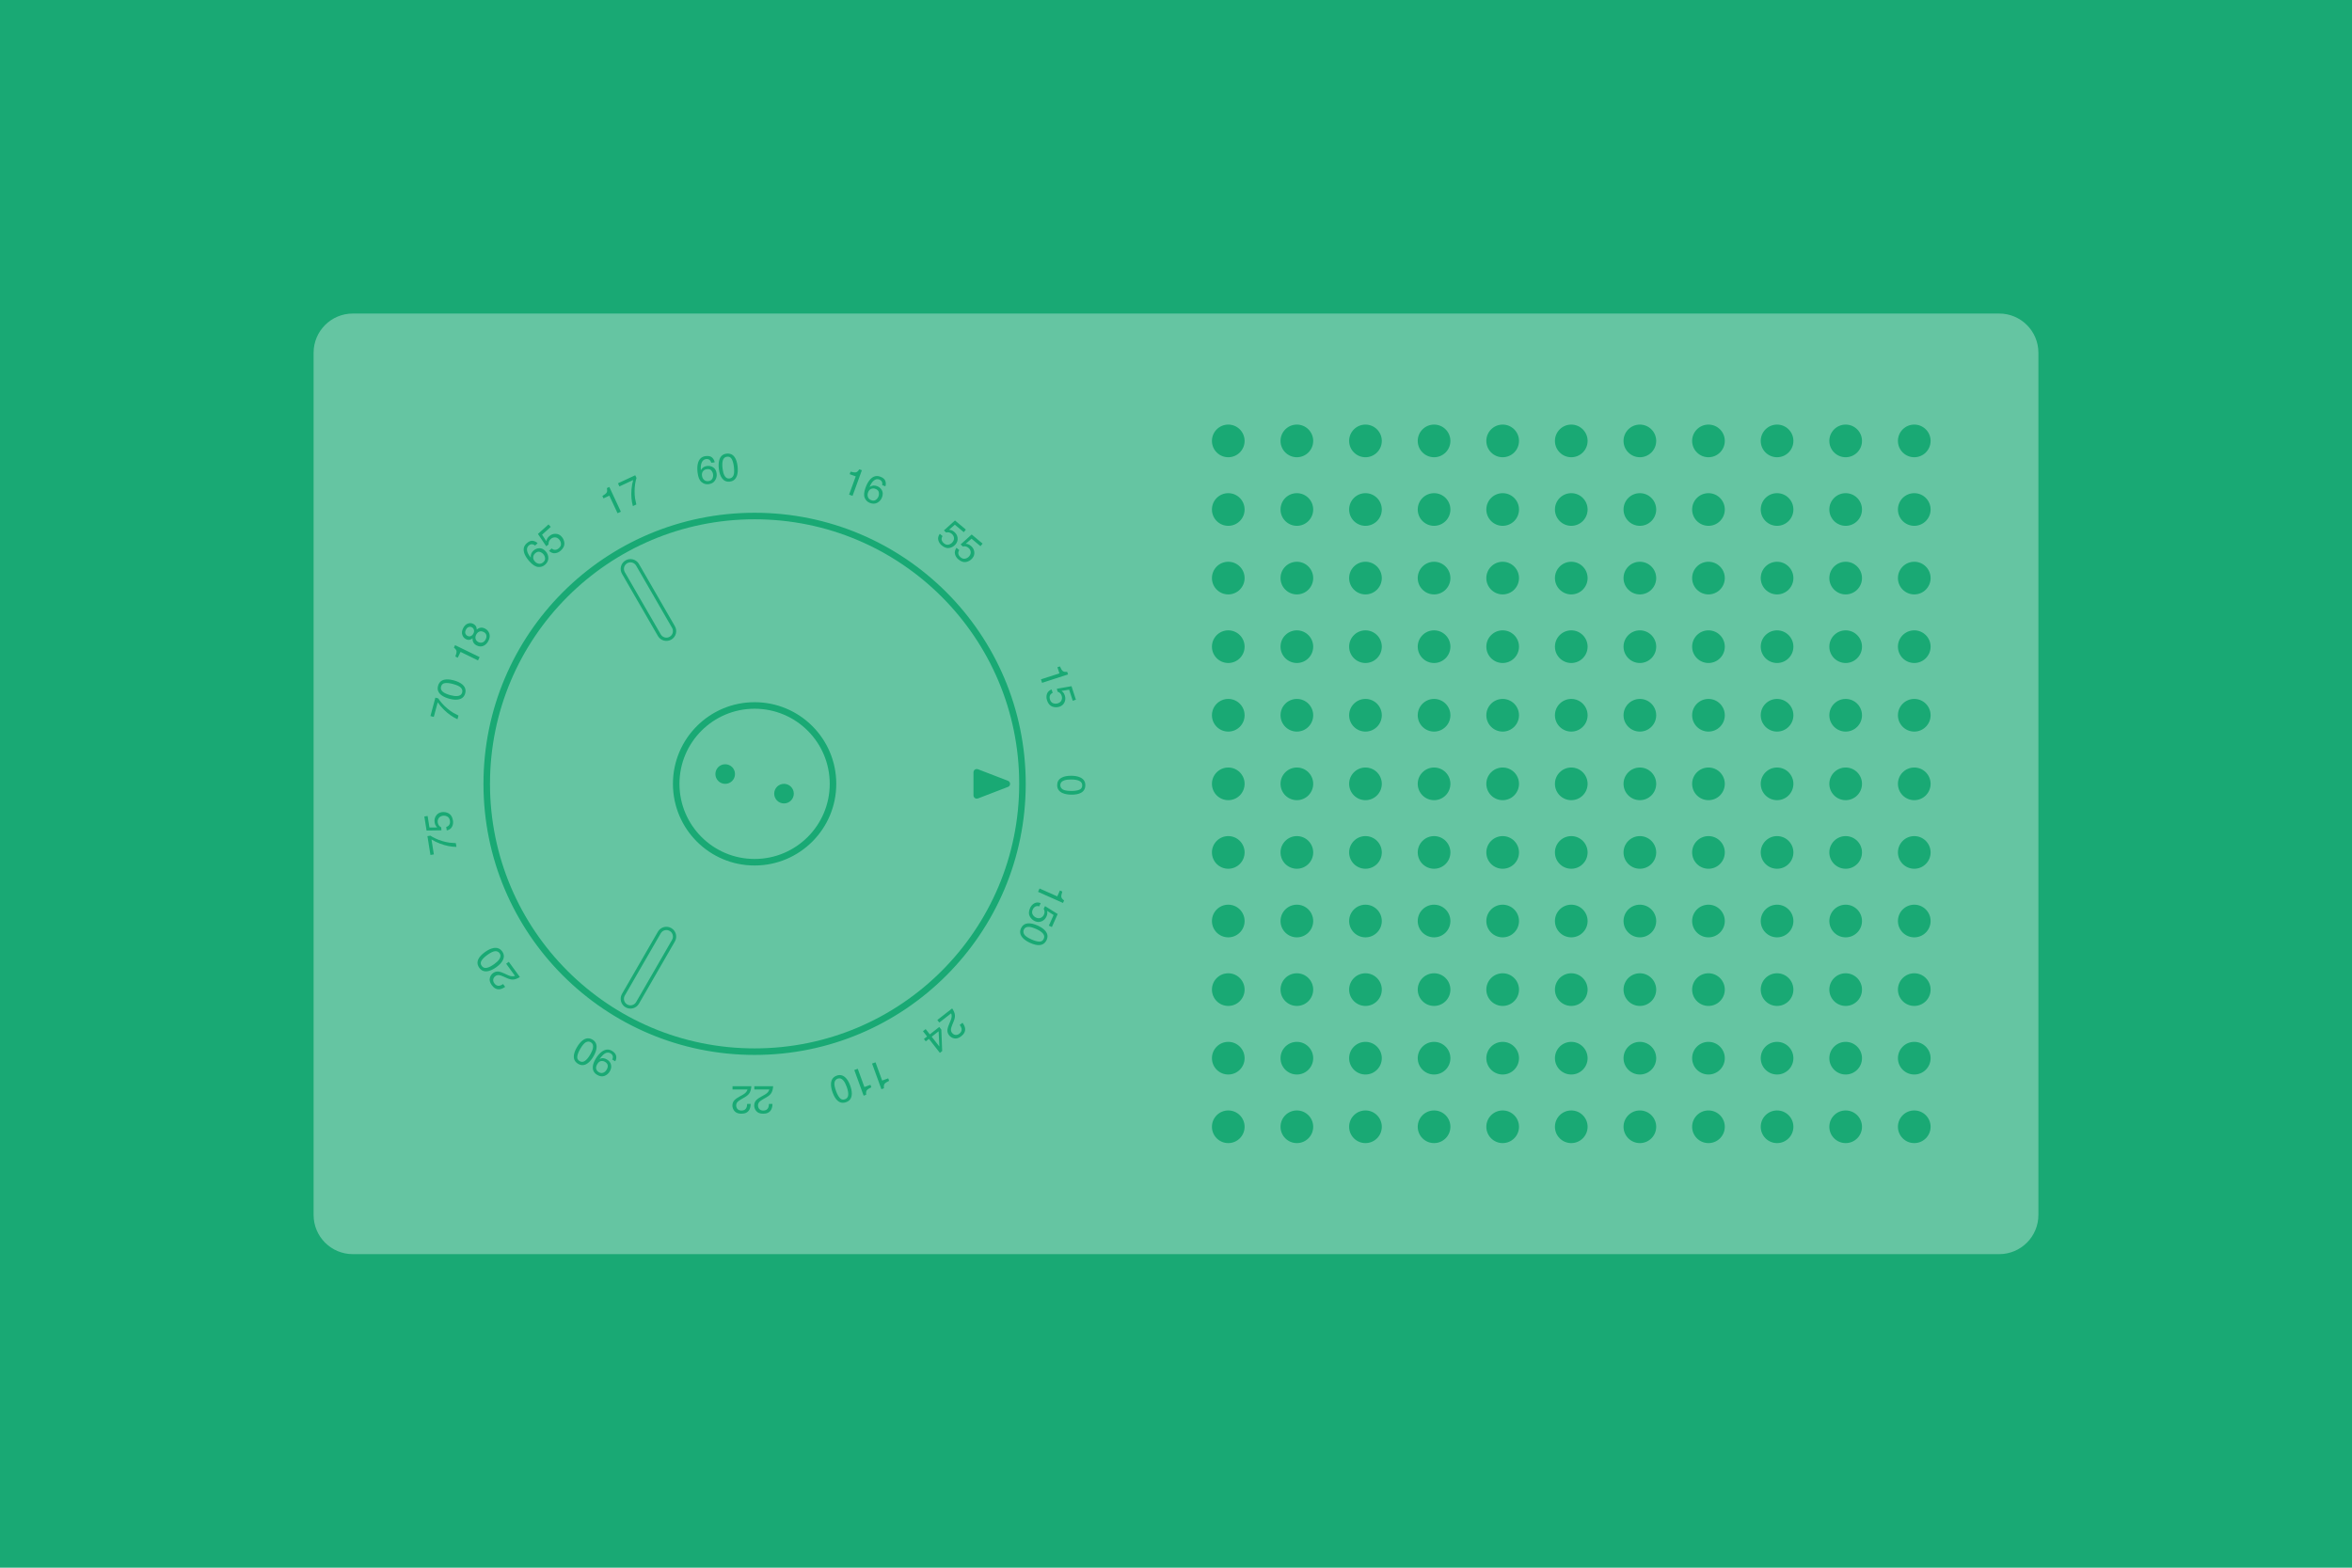
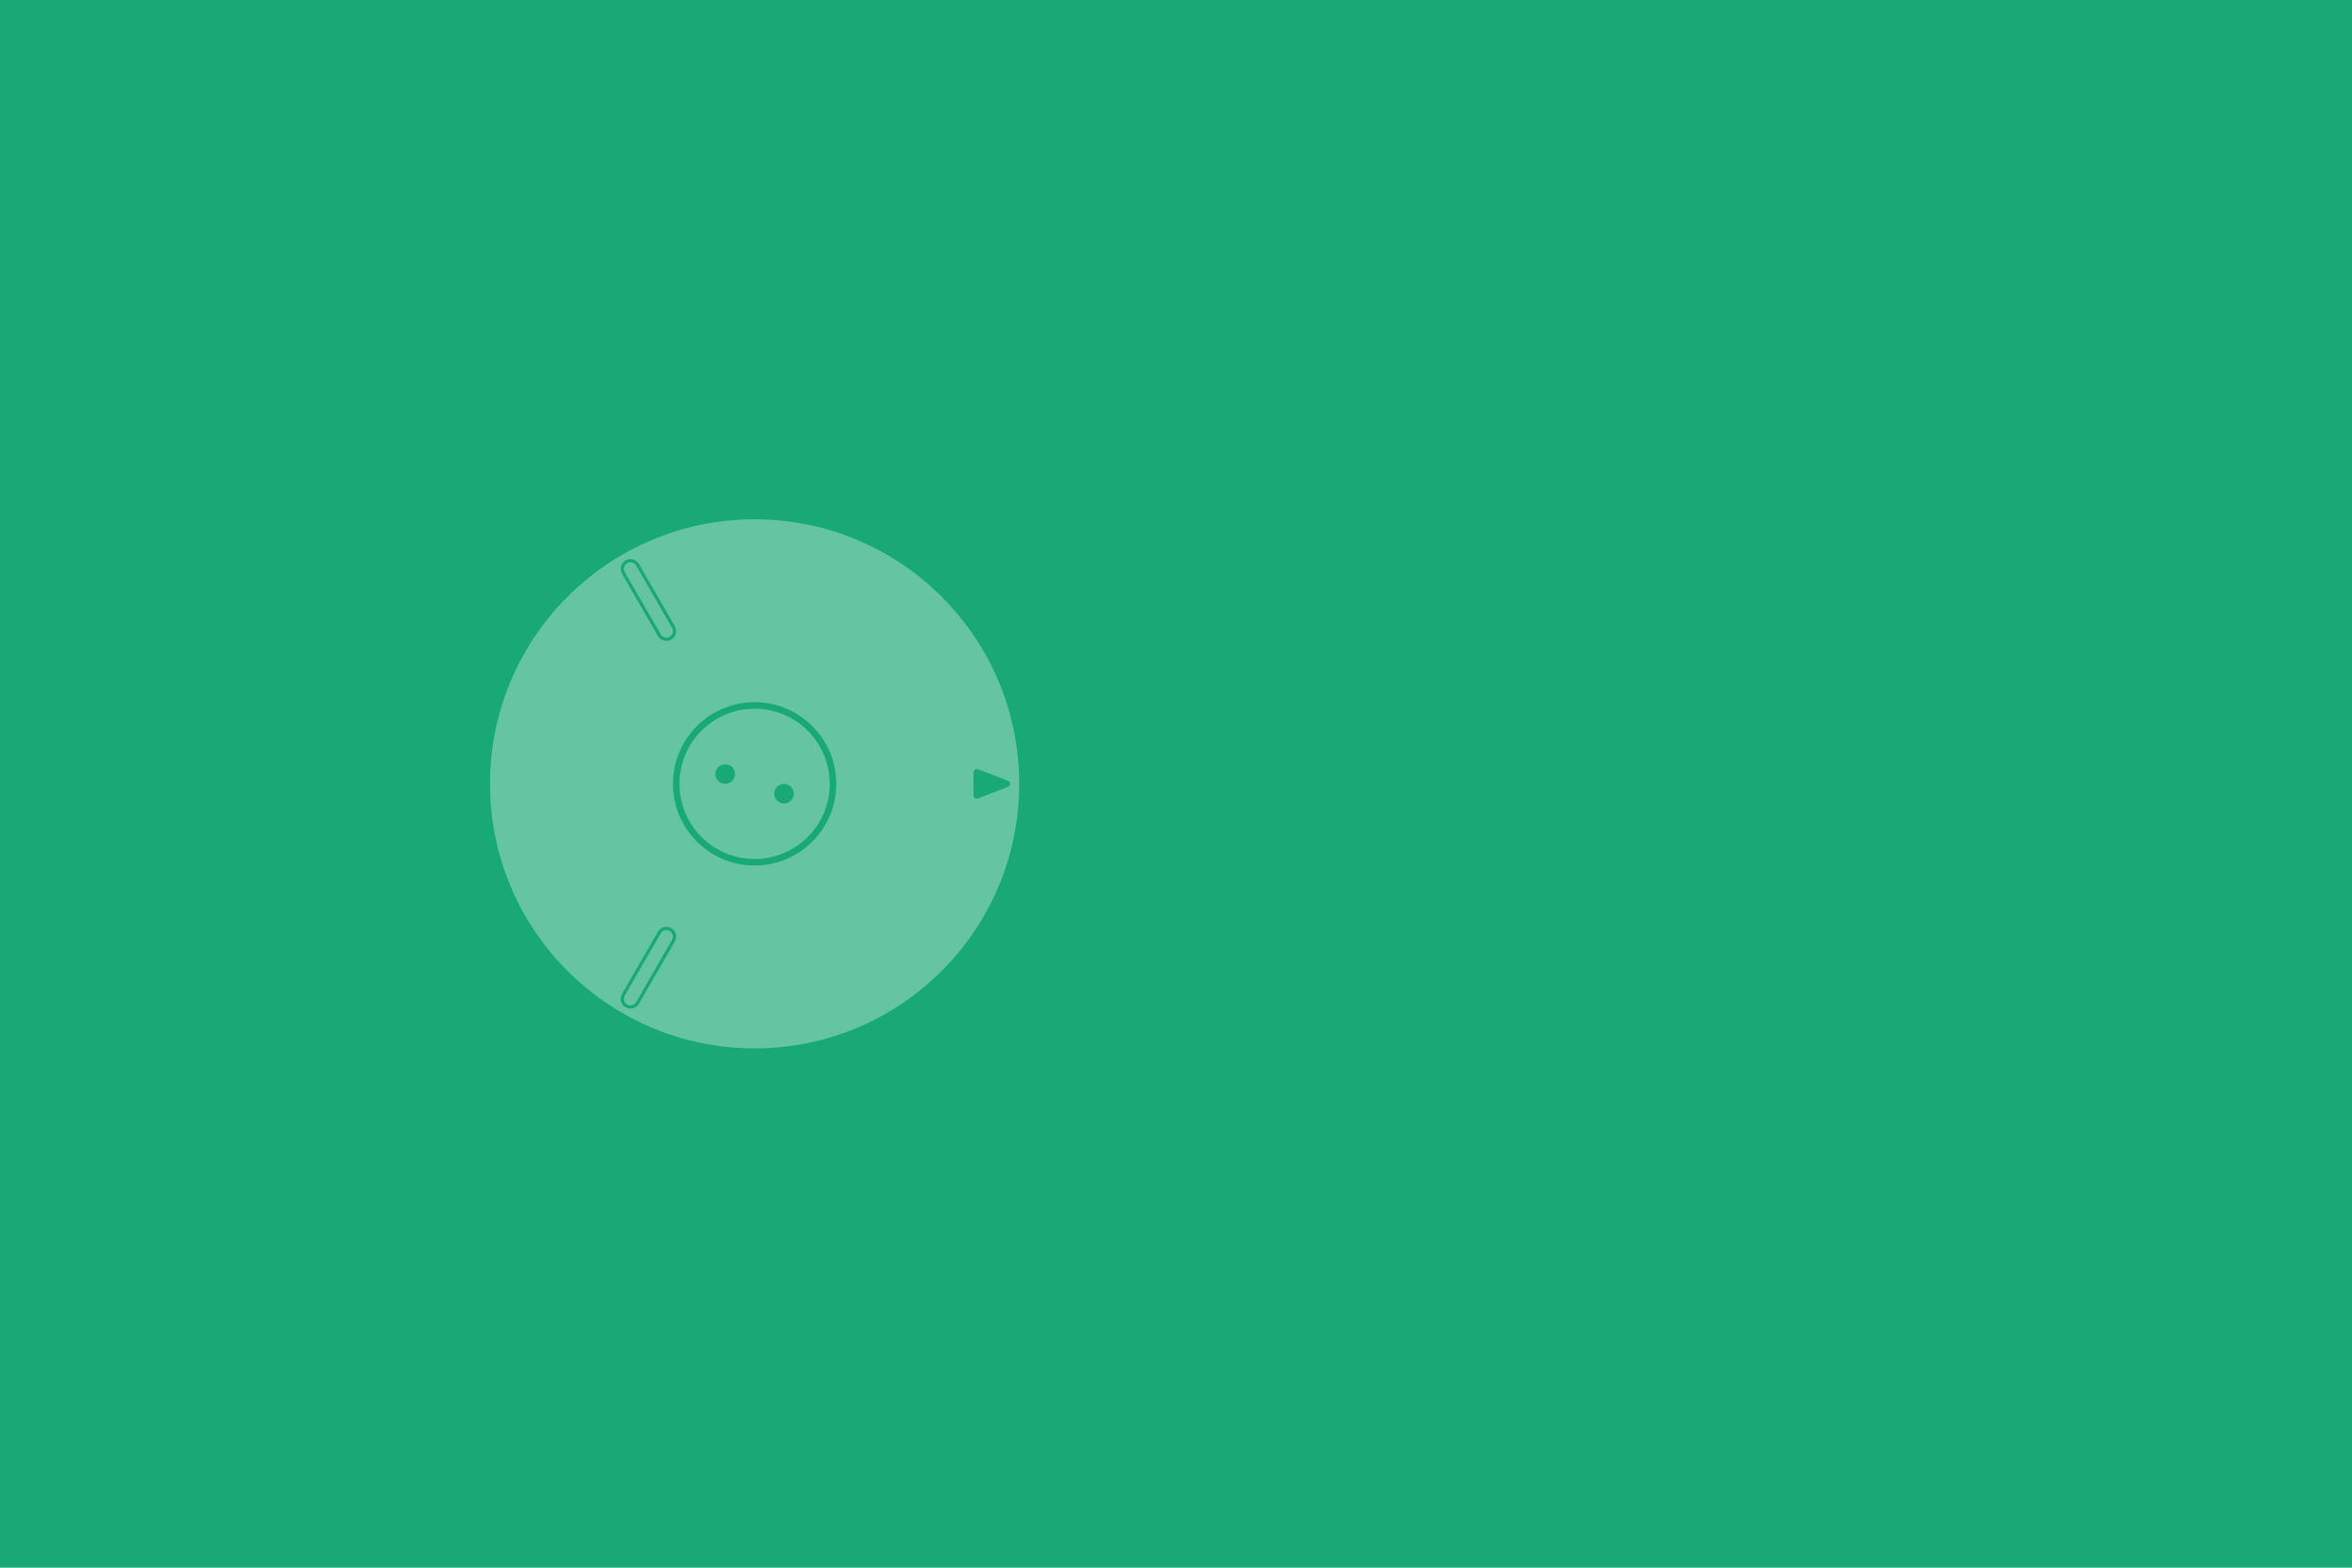
<svg xmlns="http://www.w3.org/2000/svg" width="720px" height="480px" viewBox="0 0 720 480" version="1.1">
  <g id="rams_thumb" stroke="none" stroke-width="1" fill="none" fill-rule="evenodd">
    <rect id="Rectangle-4" fill="#19A974" x="0" y="0" width="720" height="480" />
-     <path d="M108,96 L612,96 C618.627,96 624,101.373 624,108 L624,372 C624,378.627 618.627,384 612,384 L108,384 C101.373,384 96,378.627 96,372 L96,108 C96,101.373 101.373,96 108,96 Z M376,350 C373.239,350 371,347.761 371,345 C371,342.239 373.239,340 376,340 C378.761,340 381,342.239 381,345 C381,347.761 378.761,350 376,350 Z M376,329 C373.239,329 371,326.761 371,324 C371,321.239 373.239,319 376,319 C378.761,319 381,321.239 381,324 C381,326.761 378.761,329 376,329 Z M376,308 C373.239,308 371,305.761 371,303 C371,300.239 373.239,298 376,298 C378.761,298 381,300.239 381,303 C381,305.761 378.761,308 376,308 Z M376,287 C373.239,287 371,284.761 371,282 C371,279.239 373.239,277 376,277 C378.761,277 381,279.239 381,282 C381,284.761 378.761,287 376,287 Z M376,266 C373.239,266 371,263.761 371,261 C371,258.239 373.239,256 376,256 C378.761,256 381,258.239 381,261 C381,263.761 378.761,266 376,266 Z M376,245 C373.239,245 371,242.761 371,240 C371,237.239 373.239,235 376,235 C378.761,235 381,237.239 381,240 C381,242.761 378.761,245 376,245 Z M376,224 C373.239,224 371,221.761 371,219 C371,216.239 373.239,214 376,214 C378.761,214 381,216.239 381,219 C381,221.761 378.761,224 376,224 Z M376,203 C373.239,203 371,200.761 371,198 C371,195.239 373.239,193 376,193 C378.761,193 381,195.239 381,198 C381,200.761 378.761,203 376,203 Z M376,182 C373.239,182 371,179.761 371,177 C371,174.239 373.239,172 376,172 C378.761,172 381,174.239 381,177 C381,179.761 378.761,182 376,182 Z M376,161 C373.239,161 371,158.761 371,156 C371,153.239 373.239,151 376,151 C378.761,151 381,153.239 381,156 C381,158.761 378.761,161 376,161 Z M376,140 C373.239,140 371,137.761 371,135 C371,132.239 373.239,130 376,130 C378.761,130 381,132.239 381,135 C381,137.761 378.761,140 376,140 Z M397,140 C394.239,140 392,137.761 392,135 C392,132.239 394.239,130 397,130 C399.761,130 402,132.239 402,135 C402,137.761 399.761,140 397,140 Z M397,161 C394.239,161 392,158.761 392,156 C392,153.239 394.239,151 397,151 C399.761,151 402,153.239 402,156 C402,158.761 399.761,161 397,161 Z M418,140 C415.239,140 413,137.761 413,135 C413,132.239 415.239,130 418,130 C420.761,130 423,132.239 423,135 C423,137.761 420.761,140 418,140 Z M418,161 C415.239,161 413,158.761 413,156 C413,153.239 415.239,151 418,151 C420.761,151 423,153.239 423,156 C423,158.761 420.761,161 418,161 Z M439,140 C436.239,140 434,137.761 434,135 C434,132.239 436.239,130 439,130 C441.761,130 444,132.239 444,135 C444,137.761 441.761,140 439,140 Z M439,161 C436.239,161 434,158.761 434,156 C434,153.239 436.239,151 439,151 C441.761,151 444,153.239 444,156 C444,158.761 441.761,161 439,161 Z M460,140 C457.239,140 455,137.761 455,135 C455,132.239 457.239,130 460,130 C462.761,130 465,132.239 465,135 C465,137.761 462.761,140 460,140 Z M460,161 C457.239,161 455,158.761 455,156 C455,153.239 457.239,151 460,151 C462.761,151 465,153.239 465,156 C465,158.761 462.761,161 460,161 Z M481,140 C478.239,140 476,137.761 476,135 C476,132.239 478.239,130 481,130 C483.761,130 486,132.239 486,135 C486,137.761 483.761,140 481,140 Z M481,161 C478.239,161 476,158.761 476,156 C476,153.239 478.239,151 481,151 C483.761,151 486,153.239 486,156 C486,158.761 483.761,161 481,161 Z M502,140 C499.239,140 497,137.761 497,135 C497,132.239 499.239,130 502,130 C504.761,130 507,132.239 507,135 C507,137.761 504.761,140 502,140 Z M502,161 C499.239,161 497,158.761 497,156 C497,153.239 499.239,151 502,151 C504.761,151 507,153.239 507,156 C507,158.761 504.761,161 502,161 Z M523,140 C520.239,140 518,137.761 518,135 C518,132.239 520.239,130 523,130 C525.761,130 528,132.239 528,135 C528,137.761 525.761,140 523,140 Z M523,161 C520.239,161 518,158.761 518,156 C518,153.239 520.239,151 523,151 C525.761,151 528,153.239 528,156 C528,158.761 525.761,161 523,161 Z M544,140 C541.239,140 539,137.761 539,135 C539,132.239 541.239,130 544,130 C546.761,130 549,132.239 549,135 C549,137.761 546.761,140 544,140 Z M544,161 C541.239,161 539,158.761 539,156 C539,153.239 541.239,151 544,151 C546.761,151 549,153.239 549,156 C549,158.761 546.761,161 544,161 Z M565,140 C562.239,140 560,137.761 560,135 C560,132.239 562.239,130 565,130 C567.761,130 570,132.239 570,135 C570,137.761 567.761,140 565,140 Z M565,161 C562.239,161 560,158.761 560,156 C560,153.239 562.239,151 565,151 C567.761,151 570,153.239 570,156 C570,158.761 567.761,161 565,161 Z M586,140 C583.239,140 581,137.761 581,135 C581,132.239 583.239,130 586,130 C588.761,130 591,132.239 591,135 C591,137.761 588.761,140 586,140 Z M586,161 C583.239,161 581,158.761 581,156 C581,153.239 583.239,151 586,151 C588.761,151 591,153.239 591,156 C591,158.761 588.761,161 586,161 Z M397,182 C394.239,182 392,179.761 392,177 C392,174.239 394.239,172 397,172 C399.761,172 402,174.239 402,177 C402,179.761 399.761,182 397,182 Z M418,182 C415.239,182 413,179.761 413,177 C413,174.239 415.239,172 418,172 C420.761,172 423,174.239 423,177 C423,179.761 420.761,182 418,182 Z M439,182 C436.239,182 434,179.761 434,177 C434,174.239 436.239,172 439,172 C441.761,172 444,174.239 444,177 C444,179.761 441.761,182 439,182 Z M460,182 C457.239,182 455,179.761 455,177 C455,174.239 457.239,172 460,172 C462.761,172 465,174.239 465,177 C465,179.761 462.761,182 460,182 Z M481,182 C478.239,182 476,179.761 476,177 C476,174.239 478.239,172 481,172 C483.761,172 486,174.239 486,177 C486,179.761 483.761,182 481,182 Z M502,182 C499.239,182 497,179.761 497,177 C497,174.239 499.239,172 502,172 C504.761,172 507,174.239 507,177 C507,179.761 504.761,182 502,182 Z M523,182 C520.239,182 518,179.761 518,177 C518,174.239 520.239,172 523,172 C525.761,172 528,174.239 528,177 C528,179.761 525.761,182 523,182 Z M544,182 C541.239,182 539,179.761 539,177 C539,174.239 541.239,172 544,172 C546.761,172 549,174.239 549,177 C549,179.761 546.761,182 544,182 Z M565,182 C562.239,182 560,179.761 560,177 C560,174.239 562.239,172 565,172 C567.761,172 570,174.239 570,177 C570,179.761 567.761,182 565,182 Z M586,182 C583.239,182 581,179.761 581,177 C581,174.239 583.239,172 586,172 C588.761,172 591,174.239 591,177 C591,179.761 588.761,182 586,182 Z M397,203 C394.239,203 392,200.761 392,198 C392,195.239 394.239,193 397,193 C399.761,193 402,195.239 402,198 C402,200.761 399.761,203 397,203 Z M418,203 C415.239,203 413,200.761 413,198 C413,195.239 415.239,193 418,193 C420.761,193 423,195.239 423,198 C423,200.761 420.761,203 418,203 Z M439,203 C436.239,203 434,200.761 434,198 C434,195.239 436.239,193 439,193 C441.761,193 444,195.239 444,198 C444,200.761 441.761,203 439,203 Z M460,203 C457.239,203 455,200.761 455,198 C455,195.239 457.239,193 460,193 C462.761,193 465,195.239 465,198 C465,200.761 462.761,203 460,203 Z M481,203 C478.239,203 476,200.761 476,198 C476,195.239 478.239,193 481,193 C483.761,193 486,195.239 486,198 C486,200.761 483.761,203 481,203 Z M502,203 C499.239,203 497,200.761 497,198 C497,195.239 499.239,193 502,193 C504.761,193 507,195.239 507,198 C507,200.761 504.761,203 502,203 Z M523,203 C520.239,203 518,200.761 518,198 C518,195.239 520.239,193 523,193 C525.761,193 528,195.239 528,198 C528,200.761 525.761,203 523,203 Z M544,203 C541.239,203 539,200.761 539,198 C539,195.239 541.239,193 544,193 C546.761,193 549,195.239 549,198 C549,200.761 546.761,203 544,203 Z M565,203 C562.239,203 560,200.761 560,198 C560,195.239 562.239,193 565,193 C567.761,193 570,195.239 570,198 C570,200.761 567.761,203 565,203 Z M586,203 C583.239,203 581,200.761 581,198 C581,195.239 583.239,193 586,193 C588.761,193 591,195.239 591,198 C591,200.761 588.761,203 586,203 Z M397,224 C394.239,224 392,221.761 392,219 C392,216.239 394.239,214 397,214 C399.761,214 402,216.239 402,219 C402,221.761 399.761,224 397,224 Z M418,224 C415.239,224 413,221.761 413,219 C413,216.239 415.239,214 418,214 C420.761,214 423,216.239 423,219 C423,221.761 420.761,224 418,224 Z M439,224 C436.239,224 434,221.761 434,219 C434,216.239 436.239,214 439,214 C441.761,214 444,216.239 444,219 C444,221.761 441.761,224 439,224 Z M460,224 C457.239,224 455,221.761 455,219 C455,216.239 457.239,214 460,214 C462.761,214 465,216.239 465,219 C465,221.761 462.761,224 460,224 Z M481,224 C478.239,224 476,221.761 476,219 C476,216.239 478.239,214 481,214 C483.761,214 486,216.239 486,219 C486,221.761 483.761,224 481,224 Z M502,224 C499.239,224 497,221.761 497,219 C497,216.239 499.239,214 502,214 C504.761,214 507,216.239 507,219 C507,221.761 504.761,224 502,224 Z M523,224 C520.239,224 518,221.761 518,219 C518,216.239 520.239,214 523,214 C525.761,214 528,216.239 528,219 C528,221.761 525.761,224 523,224 Z M544,224 C541.239,224 539,221.761 539,219 C539,216.239 541.239,214 544,214 C546.761,214 549,216.239 549,219 C549,221.761 546.761,224 544,224 Z M565,224 C562.239,224 560,221.761 560,219 C560,216.239 562.239,214 565,214 C567.761,214 570,216.239 570,219 C570,221.761 567.761,224 565,224 Z M586,224 C583.239,224 581,221.761 581,219 C581,216.239 583.239,214 586,214 C588.761,214 591,216.239 591,219 C591,221.761 588.761,224 586,224 Z M397,245 C394.239,245 392,242.761 392,240 C392,237.239 394.239,235 397,235 C399.761,235 402,237.239 402,240 C402,242.761 399.761,245 397,245 Z M418,245 C415.239,245 413,242.761 413,240 C413,237.239 415.239,235 418,235 C420.761,235 423,237.239 423,240 C423,242.761 420.761,245 418,245 Z M439,245 C436.239,245 434,242.761 434,240 C434,237.239 436.239,235 439,235 C441.761,235 444,237.239 444,240 C444,242.761 441.761,245 439,245 Z M460,245 C457.239,245 455,242.761 455,240 C455,237.239 457.239,235 460,235 C462.761,235 465,237.239 465,240 C465,242.761 462.761,245 460,245 Z M481,245 C478.239,245 476,242.761 476,240 C476,237.239 478.239,235 481,235 C483.761,235 486,237.239 486,240 C486,242.761 483.761,245 481,245 Z M502,245 C499.239,245 497,242.761 497,240 C497,237.239 499.239,235 502,235 C504.761,235 507,237.239 507,240 C507,242.761 504.761,245 502,245 Z M523,245 C520.239,245 518,242.761 518,240 C518,237.239 520.239,235 523,235 C525.761,235 528,237.239 528,240 C528,242.761 525.761,245 523,245 Z M544,245 C541.239,245 539,242.761 539,240 C539,237.239 541.239,235 544,235 C546.761,235 549,237.239 549,240 C549,242.761 546.761,245 544,245 Z M565,245 C562.239,245 560,242.761 560,240 C560,237.239 562.239,235 565,235 C567.761,235 570,237.239 570,240 C570,242.761 567.761,245 565,245 Z M586,245 C583.239,245 581,242.761 581,240 C581,237.239 583.239,235 586,235 C588.761,235 591,237.239 591,240 C591,242.761 588.761,245 586,245 Z M397,266 C394.239,266 392,263.761 392,261 C392,258.239 394.239,256 397,256 C399.761,256 402,258.239 402,261 C402,263.761 399.761,266 397,266 Z M418,266 C415.239,266 413,263.761 413,261 C413,258.239 415.239,256 418,256 C420.761,256 423,258.239 423,261 C423,263.761 420.761,266 418,266 Z M439,266 C436.239,266 434,263.761 434,261 C434,258.239 436.239,256 439,256 C441.761,256 444,258.239 444,261 C444,263.761 441.761,266 439,266 Z M460,266 C457.239,266 455,263.761 455,261 C455,258.239 457.239,256 460,256 C462.761,256 465,258.239 465,261 C465,263.761 462.761,266 460,266 Z M481,266 C478.239,266 476,263.761 476,261 C476,258.239 478.239,256 481,256 C483.761,256 486,258.239 486,261 C486,263.761 483.761,266 481,266 Z M502,266 C499.239,266 497,263.761 497,261 C497,258.239 499.239,256 502,256 C504.761,256 507,258.239 507,261 C507,263.761 504.761,266 502,266 Z M523,266 C520.239,266 518,263.761 518,261 C518,258.239 520.239,256 523,256 C525.761,256 528,258.239 528,261 C528,263.761 525.761,266 523,266 Z M544,266 C541.239,266 539,263.761 539,261 C539,258.239 541.239,256 544,256 C546.761,256 549,258.239 549,261 C549,263.761 546.761,266 544,266 Z M565,266 C562.239,266 560,263.761 560,261 C560,258.239 562.239,256 565,256 C567.761,256 570,258.239 570,261 C570,263.761 567.761,266 565,266 Z M586,266 C583.239,266 581,263.761 581,261 C581,258.239 583.239,256 586,256 C588.761,256 591,258.239 591,261 C591,263.761 588.761,266 586,266 Z M397,287 C394.239,287 392,284.761 392,282 C392,279.239 394.239,277 397,277 C399.761,277 402,279.239 402,282 C402,284.761 399.761,287 397,287 Z M418,287 C415.239,287 413,284.761 413,282 C413,279.239 415.239,277 418,277 C420.761,277 423,279.239 423,282 C423,284.761 420.761,287 418,287 Z M439,287 C436.239,287 434,284.761 434,282 C434,279.239 436.239,277 439,277 C441.761,277 444,279.239 444,282 C444,284.761 441.761,287 439,287 Z M460,287 C457.239,287 455,284.761 455,282 C455,279.239 457.239,277 460,277 C462.761,277 465,279.239 465,282 C465,284.761 462.761,287 460,287 Z M481,287 C478.239,287 476,284.761 476,282 C476,279.239 478.239,277 481,277 C483.761,277 486,279.239 486,282 C486,284.761 483.761,287 481,287 Z M502,287 C499.239,287 497,284.761 497,282 C497,279.239 499.239,277 502,277 C504.761,277 507,279.239 507,282 C507,284.761 504.761,287 502,287 Z M523,287 C520.239,287 518,284.761 518,282 C518,279.239 520.239,277 523,277 C525.761,277 528,279.239 528,282 C528,284.761 525.761,287 523,287 Z M544,287 C541.239,287 539,284.761 539,282 C539,279.239 541.239,277 544,277 C546.761,277 549,279.239 549,282 C549,284.761 546.761,287 544,287 Z M565,287 C562.239,287 560,284.761 560,282 C560,279.239 562.239,277 565,277 C567.761,277 570,279.239 570,282 C570,284.761 567.761,287 565,287 Z M586,287 C583.239,287 581,284.761 581,282 C581,279.239 583.239,277 586,277 C588.761,277 591,279.239 591,282 C591,284.761 588.761,287 586,287 Z M397,308 C394.239,308 392,305.761 392,303 C392,300.239 394.239,298 397,298 C399.761,298 402,300.239 402,303 C402,305.761 399.761,308 397,308 Z M418,308 C415.239,308 413,305.761 413,303 C413,300.239 415.239,298 418,298 C420.761,298 423,300.239 423,303 C423,305.761 420.761,308 418,308 Z M439,308 C436.239,308 434,305.761 434,303 C434,300.239 436.239,298 439,298 C441.761,298 444,300.239 444,303 C444,305.761 441.761,308 439,308 Z M460,308 C457.239,308 455,305.761 455,303 C455,300.239 457.239,298 460,298 C462.761,298 465,300.239 465,303 C465,305.761 462.761,308 460,308 Z M481,308 C478.239,308 476,305.761 476,303 C476,300.239 478.239,298 481,298 C483.761,298 486,300.239 486,303 C486,305.761 483.761,308 481,308 Z M502,308 C499.239,308 497,305.761 497,303 C497,300.239 499.239,298 502,298 C504.761,298 507,300.239 507,303 C507,305.761 504.761,308 502,308 Z M523,308 C520.239,308 518,305.761 518,303 C518,300.239 520.239,298 523,298 C525.761,298 528,300.239 528,303 C528,305.761 525.761,308 523,308 Z M544,308 C541.239,308 539,305.761 539,303 C539,300.239 541.239,298 544,298 C546.761,298 549,300.239 549,303 C549,305.761 546.761,308 544,308 Z M565,308 C562.239,308 560,305.761 560,303 C560,300.239 562.239,298 565,298 C567.761,298 570,300.239 570,303 C570,305.761 567.761,308 565,308 Z M586,308 C583.239,308 581,305.761 581,303 C581,300.239 583.239,298 586,298 C588.761,298 591,300.239 591,303 C591,305.761 588.761,308 586,308 Z M397,329 C394.239,329 392,326.761 392,324 C392,321.239 394.239,319 397,319 C399.761,319 402,321.239 402,324 C402,326.761 399.761,329 397,329 Z M418,329 C415.239,329 413,326.761 413,324 C413,321.239 415.239,319 418,319 C420.761,319 423,321.239 423,324 C423,326.761 420.761,329 418,329 Z M439,329 C436.239,329 434,326.761 434,324 C434,321.239 436.239,319 439,319 C441.761,319 444,321.239 444,324 C444,326.761 441.761,329 439,329 Z M460,329 C457.239,329 455,326.761 455,324 C455,321.239 457.239,319 460,319 C462.761,319 465,321.239 465,324 C465,326.761 462.761,329 460,329 Z M481,329 C478.239,329 476,326.761 476,324 C476,321.239 478.239,319 481,319 C483.761,319 486,321.239 486,324 C486,326.761 483.761,329 481,329 Z M502,329 C499.239,329 497,326.761 497,324 C497,321.239 499.239,319 502,319 C504.761,319 507,321.239 507,324 C507,326.761 504.761,329 502,329 Z M523,329 C520.239,329 518,326.761 518,324 C518,321.239 520.239,319 523,319 C525.761,319 528,321.239 528,324 C528,326.761 525.761,329 523,329 Z M544,329 C541.239,329 539,326.761 539,324 C539,321.239 541.239,319 544,319 C546.761,319 549,321.239 549,324 C549,326.761 546.761,329 544,329 Z M565,329 C562.239,329 560,326.761 560,324 C560,321.239 562.239,319 565,319 C567.761,319 570,321.239 570,324 C570,326.761 567.761,329 565,329 Z M586,329 C583.239,329 581,326.761 581,324 C581,321.239 583.239,319 586,319 C588.761,319 591,321.239 591,324 C591,326.761 588.761,329 586,329 Z M397,350 C394.239,350 392,347.761 392,345 C392,342.239 394.239,340 397,340 C399.761,340 402,342.239 402,345 C402,347.761 399.761,350 397,350 Z M418,350 C415.239,350 413,347.761 413,345 C413,342.239 415.239,340 418,340 C420.761,340 423,342.239 423,345 C423,347.761 420.761,350 418,350 Z M439,350 C436.239,350 434,347.761 434,345 C434,342.239 436.239,340 439,340 C441.761,340 444,342.239 444,345 C444,347.761 441.761,350 439,350 Z M460,350 C457.239,350 455,347.761 455,345 C455,342.239 457.239,340 460,340 C462.761,340 465,342.239 465,345 C465,347.761 462.761,350 460,350 Z M481,350 C478.239,350 476,347.761 476,345 C476,342.239 478.239,340 481,340 C483.761,340 486,342.239 486,345 C486,347.761 483.761,350 481,350 Z M502,350 C499.239,350 497,347.761 497,345 C497,342.239 499.239,340 502,340 C504.761,340 507,342.239 507,345 C507,347.761 504.761,350 502,350 Z M523,350 C520.239,350 518,347.761 518,345 C518,342.239 520.239,340 523,340 C525.761,340 528,342.239 528,345 C528,347.761 525.761,350 523,350 Z M544,350 C541.239,350 539,347.761 539,345 C539,342.239 541.239,340 544,340 C546.761,340 549,342.239 549,345 C549,347.761 546.761,350 544,350 Z M565,350 C562.239,350 560,347.761 560,345 C560,342.239 562.239,340 565,340 C567.761,340 570,342.239 570,345 C570,347.761 567.761,350 565,350 Z M586,350 C583.239,350 581,347.761 581,345 C581,342.239 583.239,340 586,340 C588.761,340 591,342.239 591,345 C591,347.761 588.761,350 586,350 Z M216.007,139.651 C216.937,139.536 217.615,139.698 218.041,140.136 C218.467,140.574 218.711,141.048 218.774,141.56 L217.739,141.687 C217.636,141.365 217.506,141.12 217.347,140.95 C217.052,140.632 216.649,140.504 216.137,140.567 C215.552,140.639 215.12,140.967 214.841,141.55 C214.562,142.133 214.466,142.931 214.551,143.944 C214.748,143.562 215.018,143.261 215.361,143.042 C215.675,142.846 216.038,142.722 216.449,142.672 C217.147,142.586 217.783,142.735 218.357,143.117 C218.931,143.499 219.273,144.132 219.381,145.016 C219.474,145.772 219.31,146.472 218.889,147.116 C218.469,147.76 217.803,148.138 216.892,148.249 C216.112,148.345 215.403,148.132 214.765,147.61 C214.126,147.089 213.721,146.128 213.549,144.728 C213.422,143.693 213.44,142.799 213.603,142.047 C213.919,140.608 214.72,139.809 216.007,139.651 Z M216.87,147.308 C217.421,147.24 217.81,147.004 218.038,146.6 C218.266,146.197 218.349,145.743 218.287,145.239 C218.235,144.812 218.063,144.421 217.771,144.065 C217.479,143.709 217.012,143.571 216.368,143.65 C215.918,143.705 215.542,143.903 215.24,144.243 C214.937,144.583 214.823,145.054 214.896,145.655 C214.961,146.182 215.17,146.606 215.522,146.927 C215.874,147.248 216.324,147.375 216.87,147.308 Z M222.374,138.904 C223.451,138.772 224.285,139.12 224.875,139.949 C225.331,140.59 225.633,141.507 225.78,142.701 C225.919,143.833 225.865,144.79 225.619,145.572 C225.26,146.695 224.527,147.324 223.418,147.46 C222.418,147.583 221.62,147.24 221.025,146.431 C220.529,145.756 220.206,144.808 220.056,143.587 C219.94,142.641 219.962,141.814 220.123,141.105 C220.425,139.785 221.176,139.051 222.374,138.904 Z M223.295,146.507 C223.838,146.44 224.241,146.147 224.504,145.626 C224.766,145.106 224.817,144.191 224.656,142.88 C224.54,141.934 224.328,141.17 224.021,140.588 C223.713,140.006 223.224,139.756 222.553,139.839 C221.937,139.914 221.522,140.259 221.308,140.874 C221.094,141.489 221.056,142.36 221.195,143.488 C221.299,144.337 221.474,145.009 221.72,145.502 C222.095,146.255 222.621,146.59 223.295,146.507 Z M184.741,152.594 L184.4,151.861 C185.059,151.472 185.488,151.135 185.687,150.851 C185.886,150.566 185.916,150.099 185.776,149.448 L186.53,149.096 L190.061,156.669 L189.042,157.145 L186.531,151.76 L184.741,152.594 Z M194.461,145.515 L194.85,146.348 C194.716,146.7 194.583,147.264 194.452,148.04 C194.321,148.817 194.258,149.618 194.263,150.443 C194.264,151.248 194.312,151.961 194.407,152.58 C194.467,152.979 194.598,153.605 194.798,154.46 L193.742,154.953 C193.305,153.389 193.163,151.697 193.314,149.877 C193.406,148.808 193.577,147.843 193.826,146.981 L189.62,148.942 L189.172,147.981 L194.461,145.515 Z M161.216,166.362 C161.912,165.735 162.56,165.478 163.16,165.593 C163.76,165.707 164.232,165.956 164.577,166.339 L163.802,167.037 C163.534,166.832 163.286,166.706 163.059,166.658 C162.635,166.566 162.231,166.693 161.848,167.038 C161.41,167.433 161.244,167.949 161.35,168.587 C161.456,169.224 161.835,169.934 162.485,170.714 C162.427,170.288 162.476,169.887 162.631,169.511 C162.776,169.17 163.003,168.861 163.31,168.584 C163.833,168.113 164.439,167.87 165.129,167.853 C165.818,167.837 166.461,168.16 167.057,168.822 C167.567,169.388 167.834,170.055 167.858,170.824 C167.883,171.593 167.554,172.284 166.872,172.899 C166.289,173.424 165.586,173.656 164.763,173.595 C163.941,173.534 163.058,172.979 162.114,171.931 C161.416,171.156 160.919,170.414 160.621,169.704 C160.054,168.344 160.252,167.23 161.216,166.362 Z M166.315,172.139 C166.727,171.768 166.91,171.352 166.865,170.89 C166.821,170.429 166.628,170.009 166.288,169.632 C166.001,169.312 165.636,169.091 165.193,168.967 C164.75,168.842 164.287,168.997 163.805,169.431 C163.469,169.734 163.274,170.112 163.221,170.564 C163.168,171.016 163.345,171.468 163.75,171.918 C164.105,172.312 164.519,172.54 164.992,172.601 C165.464,172.662 165.905,172.508 166.315,172.139 Z M168.875,167.925 C169.33,168.325 169.816,168.448 170.333,168.292 C170.597,168.212 170.851,168.062 171.095,167.842 C171.56,167.424 171.77,166.966 171.727,166.469 C171.684,165.972 171.501,165.543 171.177,165.183 C170.784,164.748 170.348,164.531 169.869,164.532 C169.389,164.533 168.963,164.701 168.591,165.035 C168.321,165.278 168.137,165.539 168.038,165.817 C167.939,166.096 167.905,166.389 167.936,166.698 L167.221,167.27 L164.673,163.486 L167.913,160.569 L168.595,161.326 L165.943,163.714 L167.238,165.686 C167.284,165.445 167.347,165.238 167.428,165.065 C167.574,164.761 167.799,164.471 168.104,164.196 C168.676,163.682 169.327,163.429 170.056,163.44 C170.786,163.451 171.406,163.739 171.915,164.305 C172.446,164.894 172.732,165.578 172.773,166.356 C172.813,167.134 172.435,167.882 171.636,168.601 C171.128,169.058 170.55,169.32 169.902,169.386 C169.255,169.451 168.641,169.209 168.061,168.658 L168.875,167.925 Z M140.123,201.377 L139.396,201.022 C139.664,200.305 139.785,199.773 139.761,199.427 C139.736,199.08 139.465,198.698 138.948,198.28 L139.312,197.533 L146.822,201.195 L146.329,202.206 L140.989,199.602 L140.123,201.377 Z M144.935,193.945 C145.138,193.527 145.181,193.143 145.062,192.794 C144.943,192.445 144.723,192.192 144.4,192.034 C144.119,191.897 143.806,191.884 143.461,191.994 C143.116,192.104 142.832,192.389 142.607,192.849 C142.385,193.305 142.341,193.692 142.477,194.011 C142.613,194.329 142.839,194.565 143.155,194.719 C143.51,194.892 143.851,194.896 144.18,194.73 C144.508,194.565 144.76,194.303 144.935,193.945 Z M148.697,195.708 C148.911,195.269 148.97,194.847 148.874,194.442 C148.778,194.036 148.495,193.719 148.025,193.49 C147.537,193.252 147.094,193.22 146.695,193.395 C146.297,193.57 145.984,193.891 145.756,194.358 C145.535,194.811 145.484,195.244 145.603,195.656 C145.721,196.068 146.009,196.385 146.465,196.608 C146.858,196.799 147.262,196.834 147.675,196.712 C148.089,196.59 148.43,196.255 148.697,195.708 Z M144.669,195.412 C144.428,195.621 144.196,195.762 143.973,195.836 C143.557,195.976 143.124,195.937 142.675,195.717 C142.113,195.443 141.73,195.004 141.525,194.4 C141.319,193.796 141.399,193.12 141.764,192.372 C142.117,191.649 142.584,191.175 143.165,190.95 C143.746,190.725 144.291,190.736 144.801,190.985 C145.271,191.214 145.594,191.519 145.769,191.9 C145.869,192.114 145.929,192.4 145.95,192.758 C146.246,192.516 146.531,192.35 146.805,192.262 C147.319,192.1 147.856,192.156 148.418,192.43 C149.082,192.753 149.535,193.251 149.78,193.922 C150.024,194.593 149.947,195.336 149.55,196.15 C149.192,196.884 148.69,197.407 148.044,197.72 C147.398,198.033 146.696,198.005 145.938,197.635 C145.492,197.417 145.16,197.121 144.941,196.745 C144.723,196.368 144.632,195.924 144.669,195.412 Z M133.279,213.602 L134.167,213.841 C134.35,214.169 134.697,214.633 135.208,215.232 C135.718,215.832 136.291,216.395 136.927,216.921 C137.544,217.439 138.121,217.86 138.656,218.186 C139.001,218.395 139.565,218.698 140.348,219.094 L140.046,220.22 C138.568,219.549 137.18,218.571 135.883,217.285 C135.123,216.527 134.494,215.776 133.994,215.032 L132.792,219.514 L131.768,219.24 L133.279,213.602 Z M134.086,210.046 C134.367,208.997 135.002,208.354 135.992,208.118 C136.757,207.934 137.72,207.999 138.882,208.31 C139.984,208.605 140.851,209.013 141.484,209.535 C142.39,210.287 142.699,211.203 142.41,212.282 C142.149,213.256 141.532,213.867 140.56,214.116 C139.748,214.323 138.748,214.267 137.559,213.949 C136.639,213.702 135.88,213.371 135.283,212.957 C134.173,212.182 133.774,211.212 134.086,210.046 Z M141.48,212.039 C141.622,211.511 141.501,211.027 141.117,210.589 C140.733,210.15 139.903,209.76 138.628,209.419 C137.707,209.172 136.919,209.082 136.264,209.149 C135.609,209.216 135.194,209.576 135.02,210.229 C134.859,210.829 135.023,211.343 135.513,211.772 C136.003,212.2 136.797,212.562 137.895,212.856 C138.721,213.077 139.409,213.166 139.958,213.124 C140.797,213.057 141.304,212.696 141.48,212.039 Z M130.852,256.01 L131.761,255.866 C132.061,256.091 132.567,256.374 133.277,256.714 C133.988,257.055 134.74,257.336 135.535,257.558 C136.309,257.78 137.008,257.93 137.629,258.01 C138.029,258.061 138.667,258.108 139.544,258.151 L139.727,259.303 C138.103,259.291 136.437,258.962 134.729,258.315 C133.727,257.931 132.846,257.501 132.087,257.025 L132.813,261.608 L131.765,261.774 L130.852,256.01 Z M136.594,253.196 C137.177,253.033 137.544,252.692 137.696,252.173 C137.772,251.908 137.785,251.613 137.734,251.289 C137.636,250.672 137.367,250.246 136.926,250.011 C136.485,249.777 136.026,249.697 135.548,249.773 C134.969,249.864 134.549,250.112 134.289,250.515 C134.028,250.918 133.937,251.367 134.015,251.86 C134.072,252.219 134.19,252.516 134.37,252.751 C134.549,252.985 134.777,253.174 135.053,253.316 L135.144,254.227 L130.582,254.303 L129.9,249.997 L130.907,249.838 L131.465,253.362 L133.824,253.35 C133.647,253.18 133.508,253.015 133.407,252.853 C133.231,252.564 133.111,252.217 133.047,251.812 C132.926,251.052 133.069,250.369 133.476,249.763 C133.882,249.157 134.461,248.794 135.213,248.675 C135.997,248.551 136.726,248.684 137.4,249.073 C138.075,249.462 138.496,250.188 138.664,251.249 C138.771,251.924 138.676,252.551 138.378,253.13 C138.08,253.709 137.543,254.092 136.765,254.278 L136.594,253.196 Z M159.14,299.149 C158.533,299.542 157.936,299.791 157.35,299.895 C156.765,300 156.073,299.875 155.276,299.523 L154.089,298.995 C153.556,298.759 153.146,298.62 152.859,298.578 C152.408,298.509 152.014,298.598 151.676,298.843 C151.281,299.13 151.053,299.477 150.993,299.883 C150.933,300.288 151.046,300.689 151.333,301.084 C151.758,301.668 152.273,301.912 152.879,301.815 C153.203,301.763 153.58,301.591 154.009,301.298 L154.64,302.165 C154.042,302.585 153.481,302.826 152.956,302.889 C152.03,302.996 151.228,302.583 150.548,301.647 C149.983,300.87 149.781,300.149 149.94,299.485 C150.1,298.821 150.437,298.302 150.952,297.928 C151.496,297.533 152.099,297.386 152.763,297.489 C153.148,297.547 153.708,297.746 154.443,298.086 L155.275,298.474 C155.67,298.659 156.01,298.785 156.293,298.849 C156.798,298.965 157.248,298.943 157.642,298.782 L154.949,295.075 L155.755,294.489 L159.14,299.149 Z M146.742,296.359 C146.103,295.48 146.004,294.582 146.443,293.664 C146.782,292.955 147.438,292.246 148.411,291.539 C149.334,290.869 150.197,290.452 151,290.288 C152.156,290.057 153.062,290.393 153.718,291.297 C154.311,292.113 154.398,292.977 153.979,293.889 C153.629,294.65 152.956,295.392 151.961,296.116 C151.19,296.676 150.455,297.057 149.758,297.26 C148.457,297.636 147.451,297.335 146.742,296.359 Z M152.944,291.867 C152.623,291.424 152.171,291.214 151.588,291.237 C151.006,291.259 150.181,291.659 149.113,292.435 C148.341,292.995 147.776,293.551 147.416,294.102 C147.056,294.653 147.075,295.202 147.472,295.749 C147.837,296.251 148.34,296.447 148.981,296.336 C149.622,296.225 150.403,295.835 151.323,295.167 C152.015,294.664 152.517,294.186 152.829,293.732 C153.305,293.039 153.344,292.417 152.944,291.867 Z M187.418,324.409 C187.682,323.889 187.689,323.428 187.438,323.027 C187.311,322.818 187.13,322.646 186.897,322.511 C186.46,322.259 185.983,322.226 185.466,322.412 C184.948,322.598 184.303,323.21 183.532,324.249 C183.921,324.045 184.302,323.964 184.677,324.007 C185.051,324.049 185.411,324.17 185.756,324.37 C186.457,324.774 186.885,325.312 187.04,325.984 C187.196,326.655 187.076,327.335 186.679,328.021 C186.298,328.681 185.762,329.145 185.07,329.413 C184.379,329.681 183.64,329.589 182.856,329.136 C181.797,328.525 181.341,327.626 181.49,326.439 C181.569,325.786 181.836,325.065 182.291,324.277 C182.805,323.387 183.394,322.676 184.058,322.144 C185.161,321.256 186.242,321.118 187.301,321.729 C188.011,322.14 188.443,322.637 188.597,323.222 C188.751,323.807 188.666,324.381 188.342,324.942 L187.418,324.409 Z M185.172,325.101 C184.81,324.892 184.41,324.82 183.973,324.886 C183.536,324.952 183.146,325.282 182.802,325.878 C182.493,326.412 182.398,326.888 182.515,327.305 C182.633,327.723 182.9,328.052 183.316,328.292 C183.762,328.55 184.203,328.605 184.638,328.457 C185.073,328.309 185.435,327.984 185.724,327.484 C185.998,327.01 186.1,326.567 186.031,326.155 C185.962,325.743 185.676,325.392 185.172,325.101 Z M177.026,325.757 C176.085,325.214 175.629,324.434 175.657,323.417 C175.678,322.631 175.989,321.716 176.591,320.675 C177.161,319.687 177.78,318.955 178.447,318.478 C179.409,317.798 180.373,317.737 181.341,318.295 C182.213,318.799 182.644,319.553 182.633,320.557 C182.623,321.394 182.31,322.346 181.695,323.412 C181.218,324.237 180.703,324.884 180.148,325.353 C179.112,326.226 178.071,326.36 177.026,325.757 Z M180.865,319.13 C180.392,318.857 179.893,318.849 179.37,319.106 C178.847,319.364 178.256,320.064 177.596,321.207 C177.119,322.033 176.828,322.77 176.724,323.42 C176.619,324.07 176.859,324.564 177.445,324.902 C177.983,325.213 178.522,325.187 179.063,324.825 C179.603,324.463 180.158,323.789 180.726,322.805 C181.154,322.064 181.418,321.423 181.519,320.881 C181.672,320.054 181.454,319.47 180.865,319.13 Z M288.533,164.139 C288.2,164.645 288.147,165.143 288.373,165.634 C288.489,165.884 288.673,166.115 288.924,166.326 C289.403,166.727 289.886,166.872 290.372,166.76 C290.859,166.649 291.258,166.407 291.569,166.036 C291.946,165.587 292.1,165.125 292.032,164.65 C291.964,164.175 291.739,163.777 291.356,163.455 C291.077,163.222 290.793,163.075 290.504,163.016 C290.215,162.957 289.919,162.964 289.618,163.038 L288.952,162.41 L292.345,159.359 L295.684,162.162 L295.029,162.943 L292.295,160.649 L290.523,162.206 C290.768,162.217 290.981,162.251 291.164,162.308 C291.486,162.41 291.804,162.593 292.118,162.856 C292.708,163.351 293.048,163.96 293.139,164.684 C293.23,165.408 293.031,166.062 292.541,166.646 C292.032,167.253 291.394,167.631 290.63,167.78 C289.865,167.928 289.071,167.658 288.248,166.967 C287.725,166.528 287.385,165.992 287.23,165.359 C287.075,164.727 287.229,164.085 287.694,163.435 L288.533,164.139 Z M293.646,168.429 C293.313,168.935 293.259,169.433 293.485,169.923 C293.601,170.174 293.785,170.405 294.037,170.616 C294.515,171.017 294.998,171.162 295.485,171.05 C295.971,170.938 296.37,170.697 296.681,170.326 C297.058,169.877 297.212,169.415 297.144,168.94 C297.077,168.465 296.851,168.067 296.468,167.745 C296.19,167.512 295.906,167.365 295.617,167.306 C295.327,167.247 295.032,167.254 294.73,167.327 L294.064,166.699 L297.457,163.649 L300.797,166.451 L300.141,167.232 L297.408,164.939 L295.635,166.495 C295.88,166.507 296.094,166.541 296.276,166.597 C296.598,166.7 296.917,166.882 297.231,167.146 C297.82,167.641 298.161,168.25 298.252,168.974 C298.343,169.698 298.143,170.352 297.654,170.935 C297.144,171.543 296.507,171.921 295.742,172.07 C294.977,172.218 294.184,171.947 293.361,171.257 C292.837,170.818 292.498,170.282 292.342,169.649 C292.187,169.017 292.342,168.375 292.806,167.724 L293.646,168.429 Z M236.676,332.58 C236.637,333.303 236.487,333.932 236.228,334.467 C235.968,335.002 235.461,335.488 234.707,335.926 L233.582,336.576 C233.078,336.869 232.725,337.119 232.521,337.326 C232.201,337.65 232.041,338.021 232.041,338.439 C232.041,338.928 232.187,339.315 232.48,339.603 C232.773,339.89 233.164,340.033 233.652,340.033 C234.375,340.033 234.875,339.76 235.152,339.213 C235.301,338.92 235.383,338.514 235.398,337.994 L236.471,337.994 C236.459,338.725 236.324,339.32 236.066,339.781 C235.609,340.594 234.803,341 233.646,341 C232.686,341 231.983,340.74 231.54,340.221 C231.097,339.701 230.875,339.123 230.875,338.486 C230.875,337.814 231.111,337.24 231.584,336.764 C231.857,336.486 232.348,336.15 233.055,335.756 L233.857,335.311 C234.24,335.1 234.541,334.898 234.76,334.707 C235.15,334.367 235.396,333.99 235.498,333.576 L230.916,333.576 L230.916,332.58 L236.676,332.58 Z M230.002,332.58 C229.963,333.303 229.813,333.932 229.554,334.467 C229.294,335.002 228.787,335.488 228.033,335.926 L226.908,336.576 C226.404,336.869 226.051,337.119 225.848,337.326 C225.527,337.65 225.367,338.021 225.367,338.439 C225.367,338.928 225.514,339.315 225.807,339.603 C226.1,339.89 226.49,340.033 226.979,340.033 C227.701,340.033 228.201,339.76 228.479,339.213 C228.627,338.92 228.709,338.514 228.725,337.994 L229.797,337.994 C229.785,338.725 229.65,339.32 229.393,339.781 C228.936,340.594 228.129,341 226.973,341 C226.012,341 225.31,340.74 224.866,340.221 C224.423,339.701 224.201,339.123 224.201,338.486 C224.201,337.814 224.437,337.24 224.91,336.764 C225.184,336.486 225.674,336.15 226.381,335.756 L227.184,335.311 C227.566,335.1 227.867,334.898 228.086,334.707 C228.477,334.367 228.723,333.99 228.824,333.576 L224.242,333.576 L224.242,332.58 L230.002,332.58 Z M271.904,330.17 L272.181,330.93 C271.49,331.26 271.033,331.559 270.81,331.825 C270.587,332.091 270.517,332.554 270.599,333.214 L269.817,333.499 L266.959,325.647 L268.016,325.263 L270.049,330.846 L271.904,330.17 Z M266.464,332.15 L266.741,332.91 C266.05,333.24 265.594,333.539 265.37,333.805 C265.147,334.071 265.077,334.534 265.159,335.194 L264.377,335.479 L261.519,327.627 L262.577,327.243 L264.609,332.826 L266.464,332.15 Z M259.059,337.452 C258.039,337.823 257.148,337.671 256.387,336.997 C255.798,336.475 255.298,335.649 254.886,334.519 C254.496,333.447 254.333,332.502 254.398,331.685 C254.494,330.511 255.067,329.733 256.117,329.35 C257.064,329.006 257.918,329.16 258.68,329.814 C259.315,330.36 259.843,331.212 260.264,332.368 C260.59,333.264 260.755,334.075 260.757,334.801 C260.759,336.155 260.194,337.039 259.059,337.452 Z M256.451,330.251 C255.937,330.438 255.611,330.815 255.472,331.381 C255.333,331.947 255.489,332.851 255.941,334.091 C256.267,334.987 256.645,335.684 257.076,336.182 C257.506,336.68 258.039,336.813 258.674,336.582 C259.258,336.369 259.585,335.94 259.655,335.293 C259.725,334.646 259.565,333.788 259.177,332.72 C258.884,331.916 258.563,331.302 258.212,330.876 C257.677,330.227 257.09,330.019 256.451,330.251 Z M291.474,308.761 C291.888,309.354 292.158,309.942 292.282,310.523 C292.407,311.105 292.307,311.8 291.982,312.609 L291.496,313.814 C291.28,314.355 291.155,314.77 291.122,315.058 C291.07,315.511 291.172,315.902 291.429,316.231 C291.73,316.616 292.084,316.831 292.492,316.877 C292.899,316.923 293.295,316.796 293.68,316.495 C294.25,316.05 294.475,315.527 294.357,314.925 C294.294,314.603 294.108,314.232 293.801,313.813 L294.646,313.153 C295.086,313.736 295.347,314.288 295.427,314.81 C295.567,315.732 295.182,316.549 294.271,317.261 C293.513,317.852 292.8,318.08 292.131,317.943 C291.462,317.807 290.931,317.488 290.539,316.986 C290.126,316.457 289.958,315.859 290.037,315.192 C290.082,314.805 290.261,314.239 290.576,313.492 L290.934,312.647 C291.106,312.245 291.219,311.902 291.274,311.616 C291.372,311.108 291.334,310.659 291.159,310.271 L287.549,313.092 L286.935,312.307 L291.474,308.761 Z M285.214,317.422 L287.555,320.418 L287.333,315.766 L285.214,317.422 Z M283.371,315.091 L284.633,316.708 L287.533,314.442 L288.168,315.255 L288.422,321.823 L287.72,322.371 L284.369,318.082 L283.394,318.843 L282.828,318.118 L283.802,317.357 L282.54,315.741 L283.371,315.091 Z M324.461,272.655 L325.199,272.984 C324.957,273.71 324.854,274.245 324.891,274.591 C324.927,274.936 325.212,275.309 325.744,275.708 L325.405,276.468 L317.772,273.07 L318.23,272.042 L323.657,274.459 L324.461,272.655 Z M318.136,277.51 C317.558,277.33 317.064,277.416 316.655,277.768 C316.447,277.949 316.275,278.189 316.142,278.489 C315.888,279.06 315.881,279.563 316.123,280 C316.365,280.437 316.707,280.754 317.149,280.951 C317.685,281.189 318.171,281.21 318.609,281.014 C319.047,280.818 319.368,280.491 319.571,280.035 C319.719,279.703 319.782,279.39 319.759,279.095 C319.736,278.801 319.648,278.519 319.494,278.249 L319.914,277.436 L323.781,279.857 L322.008,283.839 L321.077,283.424 L322.528,280.164 L320.543,278.889 C320.599,279.128 320.625,279.343 320.622,279.534 C320.612,279.872 320.524,280.228 320.357,280.603 C320.044,281.306 319.553,281.801 318.882,282.088 C318.211,282.375 317.527,282.364 316.832,282.054 C316.107,281.731 315.568,281.223 315.214,280.529 C314.861,279.835 314.902,278.997 315.339,278.016 C315.617,277.391 316.039,276.917 316.604,276.594 C317.169,276.27 317.828,276.242 318.582,276.509 L318.136,277.51 Z M320.416,287.761 C319.974,288.753 319.246,289.288 318.232,289.367 C317.448,289.428 316.506,289.214 315.407,288.725 C314.365,288.261 313.572,287.722 313.029,287.108 C312.251,286.223 312.09,285.27 312.544,284.25 C312.954,283.329 313.659,282.822 314.658,282.728 C315.493,282.651 316.472,282.862 317.596,283.363 C318.466,283.75 319.164,284.196 319.688,284.698 C320.664,285.637 320.907,286.658 320.416,287.761 Z M313.424,284.635 C313.202,285.135 313.246,285.631 313.557,286.125 C313.867,286.618 314.626,287.133 315.832,287.67 C316.703,288.058 317.467,288.269 318.124,288.306 C318.781,288.342 319.248,288.051 319.522,287.434 C319.775,286.866 319.693,286.333 319.276,285.833 C318.86,285.333 318.132,284.852 317.094,284.39 C316.312,284.042 315.647,283.846 315.097,283.802 C314.259,283.737 313.701,284.014 313.424,284.635 Z M323.698,204.292 L324.467,204.042 C324.773,204.744 325.055,205.211 325.313,205.443 C325.572,205.676 326.032,205.762 326.694,205.703 L326.952,206.494 L319.005,209.076 L318.657,208.006 L324.308,206.17 L323.698,204.292 Z M322.247,212.132 C321.696,212.385 321.387,212.779 321.319,213.315 C321.285,213.589 321.318,213.882 321.42,214.194 C321.613,214.788 321.945,215.167 322.417,215.33 C322.889,215.493 323.355,215.499 323.816,215.35 C324.373,215.169 324.749,214.859 324.943,214.42 C325.137,213.981 325.157,213.524 325.003,213.048 C324.89,212.703 324.727,212.428 324.513,212.225 C324.299,212.021 324.045,211.87 323.75,211.773 L323.518,210.887 L328.012,210.099 L329.359,214.245 L328.389,214.56 L327.287,211.166 L324.958,211.547 C325.16,211.687 325.323,211.829 325.448,211.973 C325.667,212.231 325.84,212.554 325.967,212.944 C326.205,213.676 326.17,214.373 325.864,215.036 C325.557,215.698 325.042,216.147 324.318,216.382 C323.563,216.627 322.823,216.61 322.095,216.331 C321.368,216.052 320.838,215.401 320.506,214.38 C320.295,213.73 320.291,213.095 320.495,212.477 C320.699,211.858 321.17,211.396 321.908,211.09 L322.247,212.132 Z M332.242,240.396 C332.242,241.481 331.795,242.267 330.9,242.751 C330.209,243.126 329.262,243.313 328.059,243.313 C326.918,243.313 325.975,243.144 325.229,242.804 C324.158,242.312 323.623,241.507 323.623,240.39 C323.623,239.382 324.061,238.632 324.936,238.14 C325.666,237.729 326.646,237.524 327.877,237.524 C328.83,237.524 329.648,237.647 330.332,237.894 C331.605,238.354 332.242,239.188 332.242,240.396 Z M324.584,240.384 C324.584,240.931 324.826,241.366 325.311,241.69 C325.795,242.015 326.697,242.177 328.018,242.177 C328.971,242.177 329.755,242.06 330.37,241.825 C330.985,241.591 331.293,241.136 331.293,240.46 C331.293,239.839 331.001,239.385 330.417,239.098 C329.833,238.811 328.973,238.667 327.836,238.667 C326.98,238.667 326.293,238.759 325.773,238.942 C324.98,239.224 324.584,239.704 324.584,240.384 Z M231,323 C185.16,323 148,285.84 148,240 C148,194.16 185.16,157 231,157 C276.84,157 314,194.16 314,240 C314,285.84 276.84,323 231,323 Z M260.102,145.184 L260.379,144.424 C261.12,144.615 261.662,144.68 262.004,144.62 C262.346,144.559 262.698,144.25 263.059,143.691 L263.841,143.976 L260.983,151.827 L259.926,151.443 L261.958,145.86 L260.102,145.184 Z M269.442,145.94 C270.323,146.26 270.854,146.712 271.035,147.296 C271.215,147.879 271.217,148.413 271.041,148.897 L270.061,148.541 C270.116,148.207 270.111,147.929 270.047,147.706 C269.928,147.289 269.627,146.992 269.142,146.816 C268.588,146.614 268.054,146.71 267.541,147.103 C267.028,147.496 266.58,148.163 266.196,149.104 C266.545,148.853 266.922,148.708 267.327,148.668 C267.696,148.636 268.075,148.691 268.464,148.833 C269.125,149.073 269.625,149.494 269.963,150.095 C270.301,150.696 270.318,151.415 270.013,152.252 C269.753,152.968 269.289,153.517 268.622,153.9 C267.954,154.283 267.189,154.317 266.327,154.003 C265.589,153.735 265.054,153.223 264.722,152.468 C264.39,151.713 264.465,150.673 264.947,149.348 C265.304,148.368 265.726,147.58 266.213,146.984 C267.147,145.844 268.224,145.496 269.442,145.94 Z M266.735,153.154 C267.257,153.344 267.711,153.311 268.097,153.054 C268.483,152.798 268.763,152.431 268.937,151.954 C269.084,151.55 269.108,151.124 269.01,150.674 C268.912,150.225 268.558,149.889 267.948,149.667 C267.523,149.512 267.098,149.518 266.674,149.684 C266.25,149.849 265.934,150.217 265.727,150.786 C265.545,151.285 265.539,151.757 265.707,152.203 C265.875,152.649 266.218,152.966 266.735,153.154 Z" id="radio" fill="#FFFFFF" opacity="0.33" />
    <path d="M231,321 C275.735,321 312,284.735 312,240 C312,195.265 275.735,159 231,159 C186.265,159 150,195.265 150,240 C150,284.735 186.265,321 231,321 Z M192,172.45 C191.043,173.002 190.716,174.225 191.268,175.182 L202.268,194.235 C202.82,195.191 204.043,195.519 205,194.967 C205.957,194.414 206.284,193.191 205.732,192.235 L194.732,173.182 C194.18,172.225 192.957,171.898 192,172.45 Z M191.5,171.584 C192.935,170.756 194.77,171.247 195.598,172.682 L206.598,191.735 C207.427,193.17 206.935,195.004 205.5,195.833 C204.065,196.661 202.23,196.17 201.402,194.735 L190.402,175.682 C189.573,174.247 190.065,172.412 191.5,171.584 Z M192,307.55 C192.957,308.102 194.18,307.775 194.732,306.818 L205.732,287.765 C206.284,286.809 205.957,285.586 205,285.033 C204.043,284.481 202.82,284.809 202.268,285.765 L191.268,304.818 C190.716,305.775 191.043,306.998 192,307.55 Z M191.5,308.416 C190.065,307.588 189.573,305.753 190.402,304.318 L201.402,285.265 C202.23,283.83 204.065,283.339 205.5,284.167 C206.935,284.996 207.427,286.83 206.598,288.265 L195.598,307.318 C194.77,308.753 192.935,309.244 191.5,308.416 Z M231,265 C217.193,265 206,253.807 206,240 C206,226.193 217.193,215 231,215 C244.807,215 256,226.193 256,240 C256,253.807 244.807,265 231,265 Z M231,263 C218.297,263 208,252.703 208,240 C208,227.297 218.297,217 231,217 C243.703,217 254,227.297 254,240 C254,252.703 243.703,263 231,263 Z M222,240 C223.657,240 225,238.657 225,237 C225,235.343 223.657,234 222,234 C220.343,234 219,235.343 219,237 C219,238.657 220.343,240 222,240 Z M240,246 C241.657,246 243,244.657 243,243 C243,241.343 241.657,240 240,240 C238.343,240 237,241.343 237,243 C237,244.657 238.343,246 240,246 Z M299.359,235.523 L308.573,239.067 C309.089,239.265 309.346,239.844 309.148,240.359 C309.046,240.623 308.837,240.832 308.573,240.933 L299.359,244.477 C298.844,244.676 298.265,244.418 298.067,243.903 C298.023,243.788 298,243.667 298,243.544 L298,236.456 C298,235.904 298.448,235.456 299,235.456 C299.123,235.456 299.244,235.479 299.359,235.523 Z" id="dial" fill="#FFFFFF" fill-rule="nonzero" opacity="0.33" />
  </g>
  <style>
    #dial {
      transform-origin: center;
    }
    #dial {
      animation: spin_1 20s infinite linear;
      transform-origin: 231px 240px;
    }
    @keyframes spin_1 {
      0% {
        transform: rotate(0deg);
      }
      100% {
        transform: rotate(360deg);
      }
    }
  </style>
</svg>